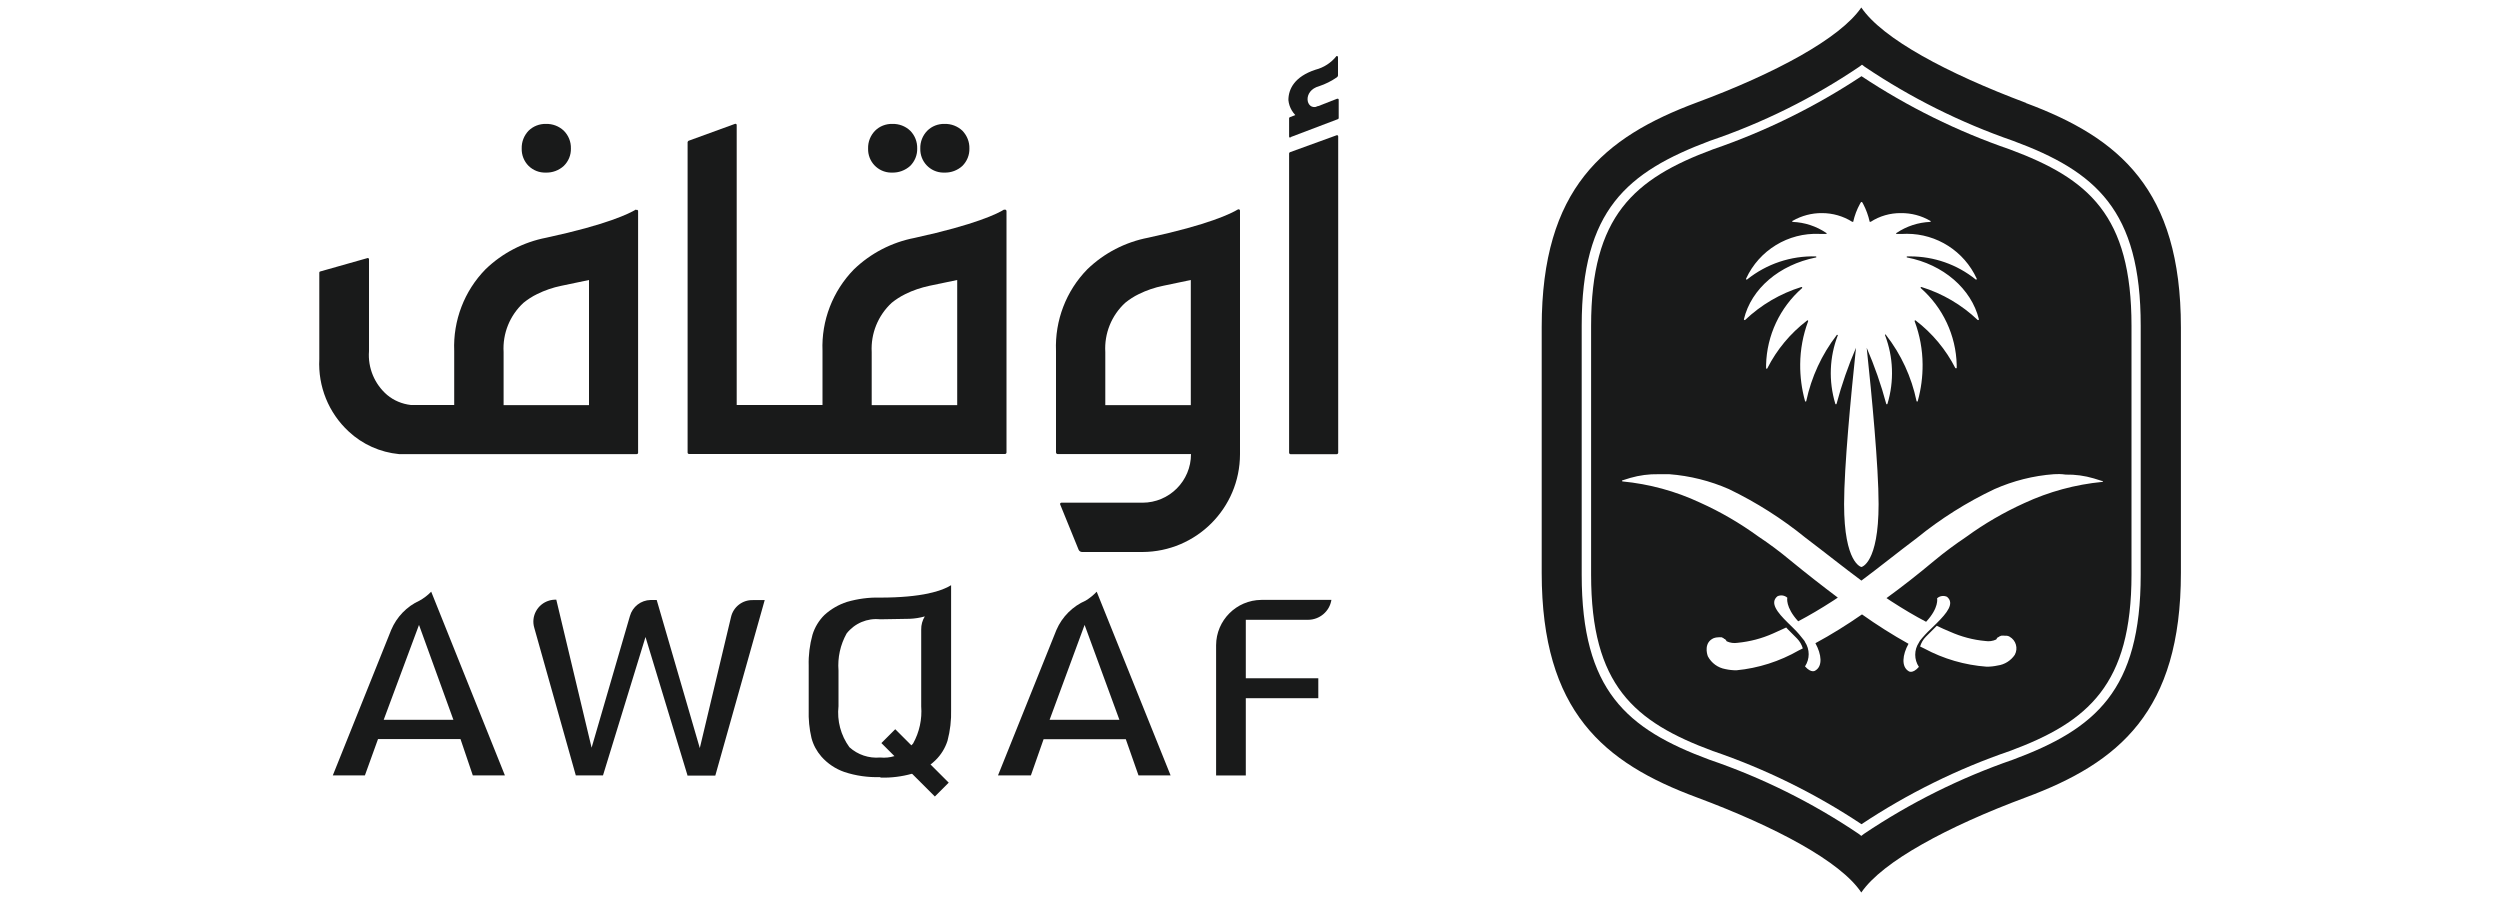
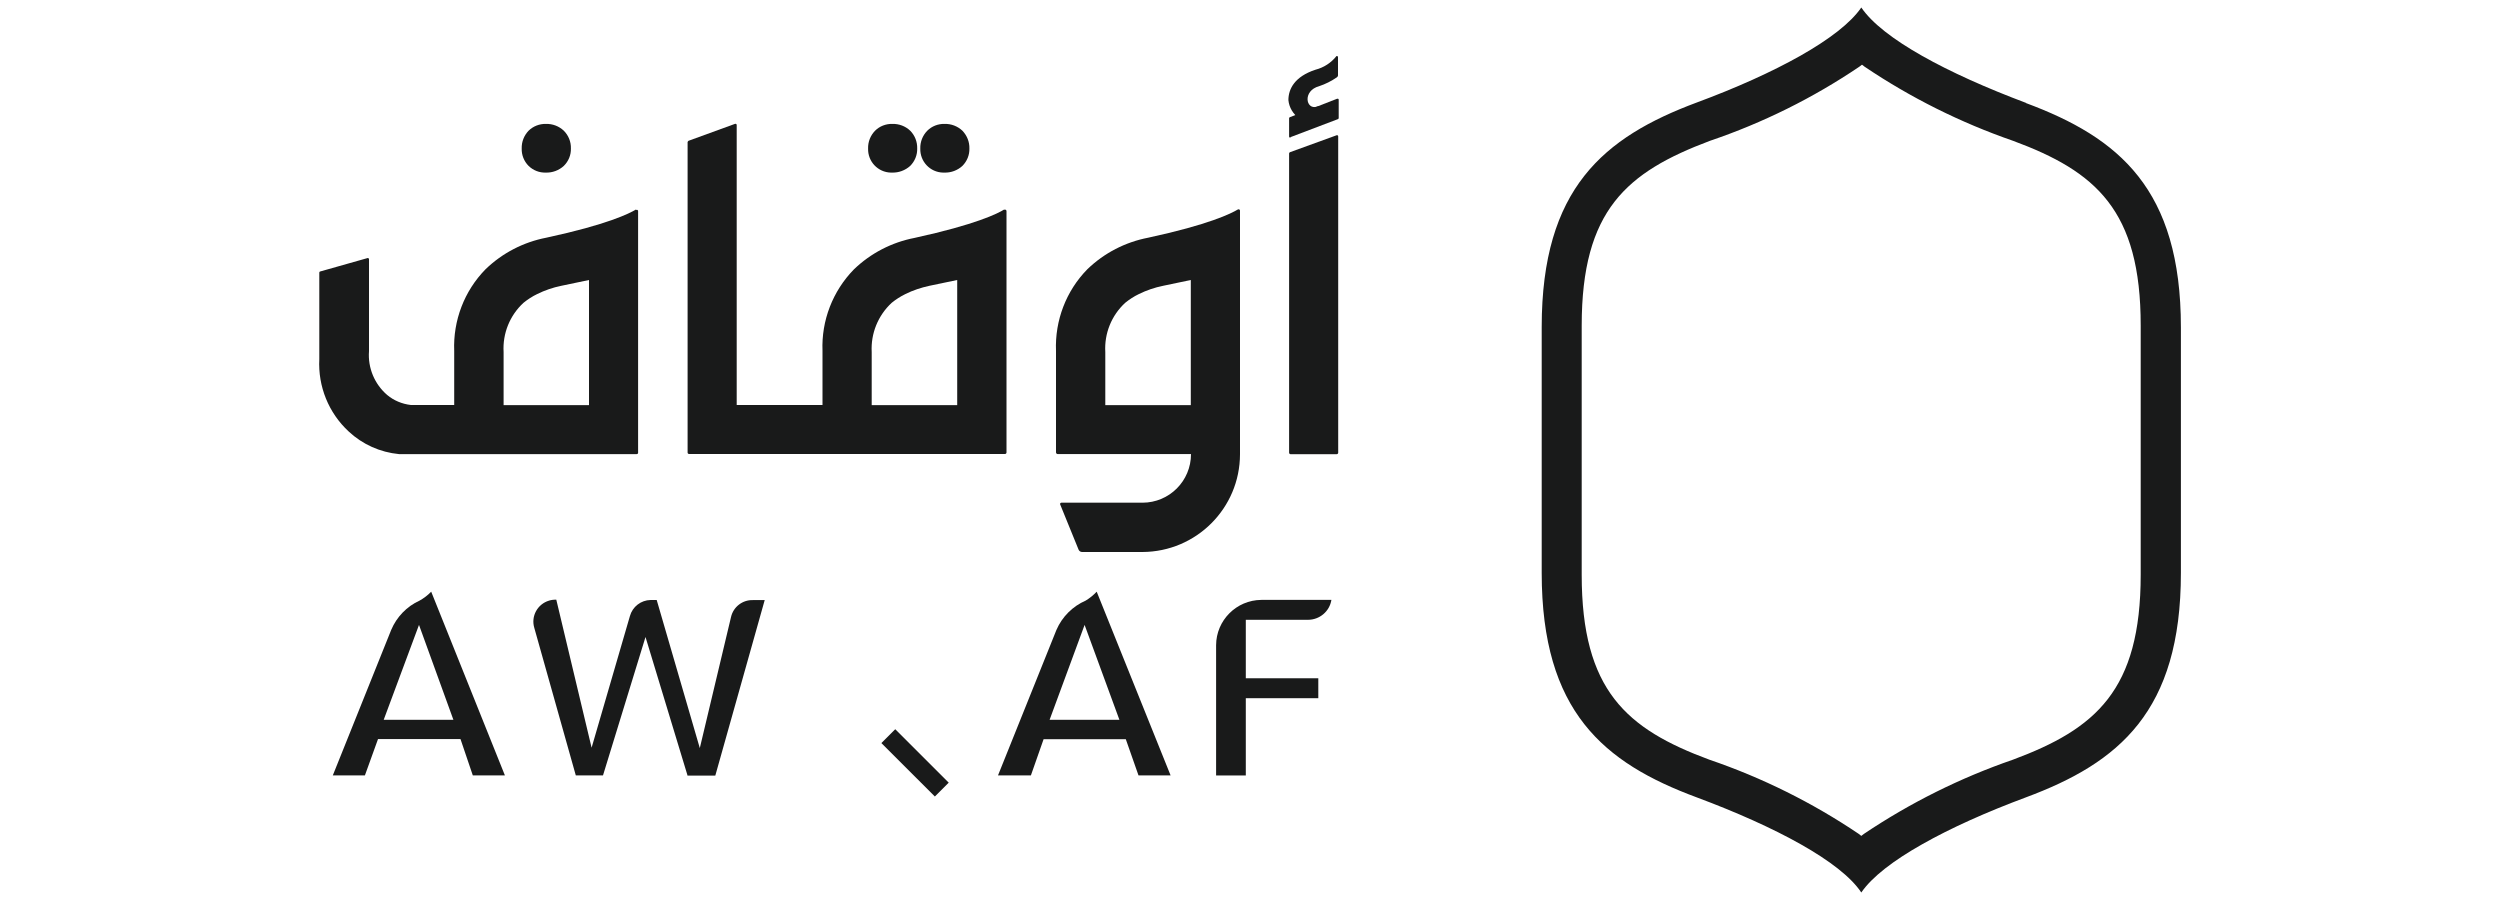
<svg xmlns="http://www.w3.org/2000/svg" id="Layer_1" data-name="Layer 1" viewBox="0 0 250 90">
  <defs>
    <style>
      .cls-1 {
        fill: #191a1a;
      }
    </style>
  </defs>
-   <path class="cls-1" d="M200.98,14.94c-5.23-1.8-10.22-4.26-14.83-7.32-4.62,3.06-9.62,5.52-14.87,7.32-7.89,2.93-12.17,6.66-12.17,17.63v24.9c0,11.04,4.28,14.71,12.17,17.63,5.25,1.79,10.25,4.25,14.87,7.32,4.61-3.06,9.6-5.53,14.83-7.32,7.89-2.92,12.17-6.66,12.17-17.63v-24.9c0-11.05-4.28-14.7-12.17-17.63ZM181.58,25.64c-2.49-.07-4.92.75-6.86,2.3-.02.03-.06.03-.09.01-.03-.02-.04-.06-.02-.09,1.31-2.84,4.21-4.61,7.33-4.47h.68s.05-.02.05-.05-.02-.05-.05-.05c-.99-.67-2.15-1.05-3.35-1.1-.03,0-.05-.03-.05-.06s.02-.05.05-.05c.89-.51,1.91-.78,2.93-.77,1.07,0,2.12.3,3.02.87h.1c.14-.63.37-1.24.68-1.8l.1-.17s.01,0,.02,0c.03-.02.07-.02.09,0l.1.17c.3.57.52,1.17.66,1.8h.1c.9-.58,1.95-.88,3.02-.87,1.03-.01,2.04.25,2.93.77.03,0,.05.02.05.05s-.02.06-.05.06c-1.2.05-2.36.43-3.36,1.1-.03,0-.05.02-.05.05s.02.05.05.05h.68c.12-.01.23-.01.35-.01,2.99,0,5.72,1.74,6.98,4.48.02.03.01.07-.02.09-.03.02-.07.02-.09-.01-1.86-1.5-4.17-2.3-6.54-2.3h-.3c-.07,0-.08.11,0,.11,3.59.69,6.42,3.12,7.17,6.18,0,.02,0,.03-.01.05-.03.03-.08.04-.11.02-1.6-1.52-3.52-2.65-5.63-3.3-.02,0-.05,0-.06.02-.03.03-.03.07,0,.09,2.21,1.95,3.52,4.73,3.59,7.68v.33h-.13c-.95-1.86-2.3-3.49-3.96-4.76-.02-.03-.06-.04-.09-.02-.03.03-.04.07-.02.1.51,1.37.78,2.82.79,4.29.01,1.23-.15,2.47-.48,3.66,0,.04-.03.07-.07.07-.03,0-.06-.03-.06-.07-.5-2.4-1.54-4.65-3.04-6.58-.03-.11-.11-.07-.11,0,.84,2.19.93,4.6.25,6.86,0,.03-.03.06-.06.06-.04,0-.07-.03-.07-.06-.51-1.91-1.17-3.78-1.95-5.59.51,4.77,1.19,11.9,1.19,15.63,0,2.97-.43,4.55-.86,5.38s-.86.91-.86.91c0,0-1.73-.34-1.73-6.29,0-3.73.69-10.86,1.19-15.63-.78,1.81-1.43,3.68-1.94,5.59,0,.03-.03.06-.06.06-.04,0-.07-.03-.07-.06-.68-2.26-.59-4.67.26-6.86.03,0-.12-.06-.12,0-1.49,1.94-2.53,4.19-3.04,6.58,0,.04-.03.07-.06.07-.04,0-.07-.03-.07-.07-.33-1.19-.49-2.43-.48-3.66.01-1.47.28-2.92.79-4.29.02-.03.01-.07-.02-.1-.03-.02-.07-.01-.09.02-1.66,1.27-3.02,2.9-3.96,4.76-.02.09-.13.06-.13,0v-.33c.07-2.95,1.38-5.73,3.6-7.68.01-.01.02-.04.01-.06-.01-.04-.04-.06-.08-.05-2.1.65-4.03,1.78-5.63,3.3-.01,0-.03.01-.04.01-.05,0-.08-.04-.08-.08.73-3.07,3.55-5.45,7.19-6.18.04,0,.06-.02.06-.05s-.02-.06-.06-.06ZM179.88,65.04c-1.92,1.1-4.05,1.78-6.24,1.99-.37,0-.74-.04-1.1-.12-.75-.13-1.39-.6-1.75-1.27-.11-.27-.41-1.4.59-1.83.14-.05.3-.08.46-.08.09-.01.18-.01.27,0h.06l.16.08s.08.05.11.09h.05c.07.06.13.14.18.23.34.16.72.21,1.1.15,1.22-.12,2.41-.43,3.53-.93.42-.18.85-.38,1.32-.6,0,.03.85.86,1.09,1.11.27.28.46.61.57.98l-.4.2ZM201.48,65.48c-.39.58-1.02.98-1.71,1.07-.36.08-.73.12-1.1.12-2.19-.16-4.32-.78-6.25-1.82l-.41-.2c.11-.36.3-.7.57-.97.24-.23,1.1-1.1,1.1-1.1.46.22.9.42,1.32.59,1.12.5,2.31.82,3.53.93.37.06.75.01,1.09-.15.04-.08.1-.16.17-.23h.05l.11-.08.17-.07h.05c.05-.01.09-.01.14-.01.04,0,.09,0,.14.01.15-.01.31,0,.46.07.01,0,.03.02.05.03.64.36.87,1.16.52,1.81ZM210.23,48.19c-2.7.26-5.34.98-7.8,2.12-2.05.93-4,2.06-5.81,3.38-1.1.74-2.17,1.53-3.18,2.37-1.66,1.39-3.26,2.64-4.79,3.75l.45.3c1.25.81,2.42,1.5,3.51,2.07,1.32-1.42,1.1-2.35,1.1-2.35.27-.25.66-.3.99-.15.79.65-.01,1.63-1.03,2.64l-.59.58c-.39.36-.76.76-1.09,1.18l-.1.18c-.49.73-.49,1.7,0,2.43-.66.75-1.04.42-1.04.42-.73-.45-.61-1.63,0-2.73-1.61-.9-3.16-1.88-4.65-2.94-1.5,1.04-3.05,2.01-4.66,2.88.62,1.12.74,2.29,0,2.73,0,0-.38.33-1.04-.41.49-.74.49-1.7,0-2.44-.02-.06-.05-.12-.1-.17-.32-.42-.66-.82-1.04-1.19l-.59-.58c-1.03-1.01-1.82-1.98-1.03-2.63.33-.16.72-.1.99.14,0,0-.22.93,1.09,2.36,1.1-.58,2.26-1.26,3.51-2.07l.45-.3c-1.49-1.12-3.11-2.38-4.78-3.75-1.02-.85-2.08-1.64-3.18-2.37-1.82-1.32-3.77-2.46-5.82-3.38-2.45-1.15-5.08-1.86-7.77-2.12,0,0-.03-.04-.03-.07,0-.02.01-.03.03-.03l.8-.25c.91-.26,1.86-.39,2.81-.37h1.09c2.06.16,4.07.66,5.96,1.49,2.74,1.32,5.32,2.96,7.68,4.88,2.01,1.52,3.84,2.99,5.57,4.27,1.71-1.27,3.54-2.75,5.56-4.27,2.38-1.93,4.98-3.57,7.75-4.88,1.88-.83,3.89-1.34,5.94-1.49.35-.02.71-.03,1.18.04.95-.02,1.89.11,2.81.38l.8.25h.05c.09.01.07.1,0,.1Z" />
  <path class="cls-1" d="M202.58,10.3h.05c-7.89-2.96-14.38-6.42-16.5-9.55-1.06,1.55-3.21,3.19-6.08,4.82-2.87,1.62-6.45,3.23-10.37,4.68-9.31,3.47-15.51,8.6-15.51,22.45v24.59c0,13.86,6.2,19,15.51,22.45,7.88,2.94,14.39,6.41,16.45,9.51,1.06-1.55,3.21-3.2,6.08-4.82,2.87-1.63,6.45-3.23,10.37-4.69,9.31-3.46,15.51-8.59,15.51-22.45v-24.55c0-13.84-6.2-18.98-15.51-22.44ZM214.07,57.47c0,11.57-4.5,15.42-12.78,18.5-5.27,1.82-10.27,4.31-14.9,7.42l-.26.2-.27-.21c-4.63-3.12-9.64-5.61-14.92-7.41-8.29-3.07-12.77-6.93-12.77-18.5v-24.9c0-11.56,4.5-15.36,12.83-18.49,5.28-1.79,10.3-4.28,14.92-7.4l.28-.21.26.2c4.6,3.1,9.59,5.59,14.84,7.41,8.28,3.06,12.78,6.93,12.77,18.49v24.9Z" />
  <path class="cls-1" d="M54.58,17.26c.66.02,1.31-.22,1.8-.67.47-.46.73-1.09.71-1.74.02-.67-.24-1.31-.71-1.78-.49-.46-1.13-.7-1.8-.68-.64-.01-1.26.23-1.72.68-.46.48-.71,1.12-.69,1.78-.02.65.23,1.28.69,1.74.46.45,1.08.69,1.72.67h0Z" />
  <path class="cls-1" d="M89.2,17.26c.67.02,1.32-.22,1.82-.67.46-.46.72-1.09.7-1.74.02-.66-.23-1.31-.7-1.78-.48-.46-1.13-.7-1.8-.68-.64-.01-1.26.23-1.71.68-.46.47-.72,1.11-.7,1.78-.04,1.3.98,2.38,2.28,2.41.04,0,.09,0,.13,0h-.02Z" />
  <path class="cls-1" d="M94.44,17.26c.66.02,1.31-.22,1.8-.67.46-.46.72-1.09.7-1.74.02-.66-.24-1.3-.7-1.78-.49-.46-1.13-.7-1.8-.68-.64-.01-1.26.23-1.71.68-.46.47-.72,1.11-.7,1.78-.04,1.3.98,2.38,2.28,2.41.04,0,.09,0,.13,0h0Z" />
  <path class="cls-1" d="M123.87,20.93s-.07,0-.09.02c-.65.39-2.84,1.5-8.96,2.82-2.29.44-4.4,1.53-6.08,3.15-2.13,2.17-3.26,5.13-3.14,8.17v10.15c0,.09.08.17.18.17h13.32c0,2.69-2.17,4.86-4.86,4.86h-8.11c-.08.01-.13.07-.12.15,0,.01,0,.02.01.03l1.84,4.52c.06.14.2.23.35.23h6.03c5.39-.02,9.75-4.38,9.76-9.77v-24.35c0-.08-.05-.15-.13-.15ZM119.08,40.51h-8.55v-5.3c-.11-1.86.62-3.67,1.99-4.93.42-.34.88-.64,1.36-.87.77-.38,1.59-.66,2.43-.83l2.77-.58v12.51Z" />
  <path class="cls-1" d="M100.5,20.96s-.05.01-.08.02v-.03c-.62.39-2.82,1.5-8.96,2.84-2.28.44-4.39,1.53-6.07,3.15-2.12,2.17-3.26,5.12-3.14,8.15v5.41h-8.58V12.5c0-.06-.05-.12-.12-.12-.02,0-.04,0-.06.01l-4.64,1.69s-.08.07-.09.12v31.06c0,.08.07.14.15.14h31.59c.08,0,.15-.07.15-.15v-24.14c0-.08-.07-.15-.15-.15ZM95.72,40.51h-8.55v-5.3c-.1-1.86.63-3.66,2-4.93.42-.34.87-.63,1.36-.87.76-.38,1.58-.65,2.41-.83l2.78-.58v12.51Z" />
  <path class="cls-1" d="M63.7,20.98s-.07,0-.1.02v-.05c-.65.39-2.84,1.5-8.97,2.82-2.28.44-4.39,1.53-6.07,3.15-2.13,2.17-3.26,5.13-3.14,8.17v5.41h-4.33c-.87-.1-1.7-.44-2.37-1-1.27-1.09-1.95-2.72-1.82-4.39v-9.19c-.01-.07-.06-.12-.13-.12-.01,0-.02.01-.03.01l-4.73,1.34c-.05.01-.08.05-.08.11v8.65c-.14,2.73.93,5.38,2.94,7.24,1.38,1.29,3.15,2.08,5.03,2.26h23.77c.08,0,.14-.06.14-.13v-24.14c.01-.08-.04-.15-.11-.16ZM58.9,40.51h-8.54v-5.3c-.11-1.86.62-3.67,1.99-4.93.42-.34.88-.64,1.36-.87.77-.38,1.58-.66,2.42-.83l2.77-.58v12.51Z" />
  <path class="cls-1" d="M133.65,13.53l-4.65,1.69c-.05.02-.09.07-.09.12v29.93c0,.08.07.15.15.15h4.61c.08,0,.15-.07.15-.15V13.65c0-.07-.04-.13-.11-.13-.02,0-.05,0-.07.01h0Z" />
  <path class="cls-1" d="M129.06,13.71l4.74-1.8s.07-.05.07-.1v-1.84c0-.06-.05-.11-.12-.1,0,0-.02,0-.03,0l-4.74,1.85s-.07.05-.07.1v1.83c0,.06.04.11.1.11.01,0,.03,0,.04,0v-.05Z" />
  <path class="cls-1" d="M133.8,5.65v1.88c0,.08-.04.15-.11.2-.55.38-1.15.68-1.78.89-1.66.45-1.34,2.38-.23,2.05s-1.91,2.08-1.85,2.06c.06-.29.09-.58.11-.88-.62-.42-1.03-1.1-1.1-1.84,0-1.1.61-2.35,2.71-3.04.82-.21,1.55-.68,2.08-1.34,0-.07.12,0,.12,0l.04.02Z" />
  <path class="cls-1" d="M43.12,59.17c-.34.35-.73.65-1.16.89-1.28.58-2.29,1.63-2.84,2.93l-5.84,14.55h3.21l1.31-3.63h8.25l1.23,3.63h3.21l-7.37-18.37ZM38.37,71.98l3.53-9.49,3.44,9.49h-6.97Z" />
  <path class="cls-1" d="M68.75,77.54l-4.2-13.84-4.25,13.84h-2.72l-4.15-14.75c-.35-1.16.31-2.38,1.48-2.73.23-.07.48-.1.72-.09l3.53,14.8,3.83-13.16c.26-.94,1.1-1.59,2.07-1.61h.61l4.31,14.81,3.12-13.1c.23-1.02,1.15-1.73,2.19-1.7h1.18l-4.94,17.55h-2.8Z" />
  <path class="cls-1" d="M121.61,77.54v-13.02c.01-2.49,2.03-4.51,4.52-4.53h7.01c-.18,1.15-1.18,1.99-2.34,1.99h-6.22v5.85h7.25v1.99h-7.25v7.73h-2.97Z" />
-   <path class="cls-1" d="M87.99,59.76c-1.11-.03-2.22.12-3.29.43-.84.27-1.61.72-2.26,1.31-.55.55-.96,1.22-1.19,1.97-.28,1.01-.41,2.05-.38,3.1v4.39c-.03.96.06,1.92.28,2.85.18.68.52,1.31.99,1.85.62.7,1.41,1.23,2.3,1.54,1.15.38,2.36.55,3.58.51l.04.05c1.06.03,2.12-.1,3.15-.39.05,0,.09-.02.14-.03.61-.2,1.19-.5,1.7-.89h.01c.17-.14.33-.27.48-.42.56-.54.97-1.21,1.21-1.95.27-1.02.39-2.07.36-3.12v-12.44c-.89.56-2.86,1.24-7.12,1.24ZM89.45,75.61h-.01c-.45.14-.93.19-1.42.14-1.13.1-2.24-.27-3.08-1.03-.86-1.18-1.25-2.64-1.09-4.1v-3.57c-.1-1.28.18-2.57.81-3.7.8-1.02,2.07-1.56,3.36-1.42l2.95-.05c.51-.02,1.02-.1,1.51-.24-.24.39-.37.85-.36,1.31v7.68c.1,1.29-.18,2.59-.81,3.72-.05.06-.1.12-.17.18-.45.52-1.04.89-1.69,1.08Z" />
  <path class="cls-1" d="M109.67,59.17c-.32.34-.69.64-1.1.89-1.31.57-2.36,1.62-2.93,2.94l-5.84,14.54h3.29l1.27-3.62h8.22l1.27,3.62h3.21l-7.39-18.37ZM104.96,71.98l3.5-9.49,3.48,9.49h-6.98Z" />
  <rect class="cls-1" x="90.52" y="72.5" width="1.96" height="7.56" transform="translate(-27.13 87.09) rotate(-45.02)" />
</svg>